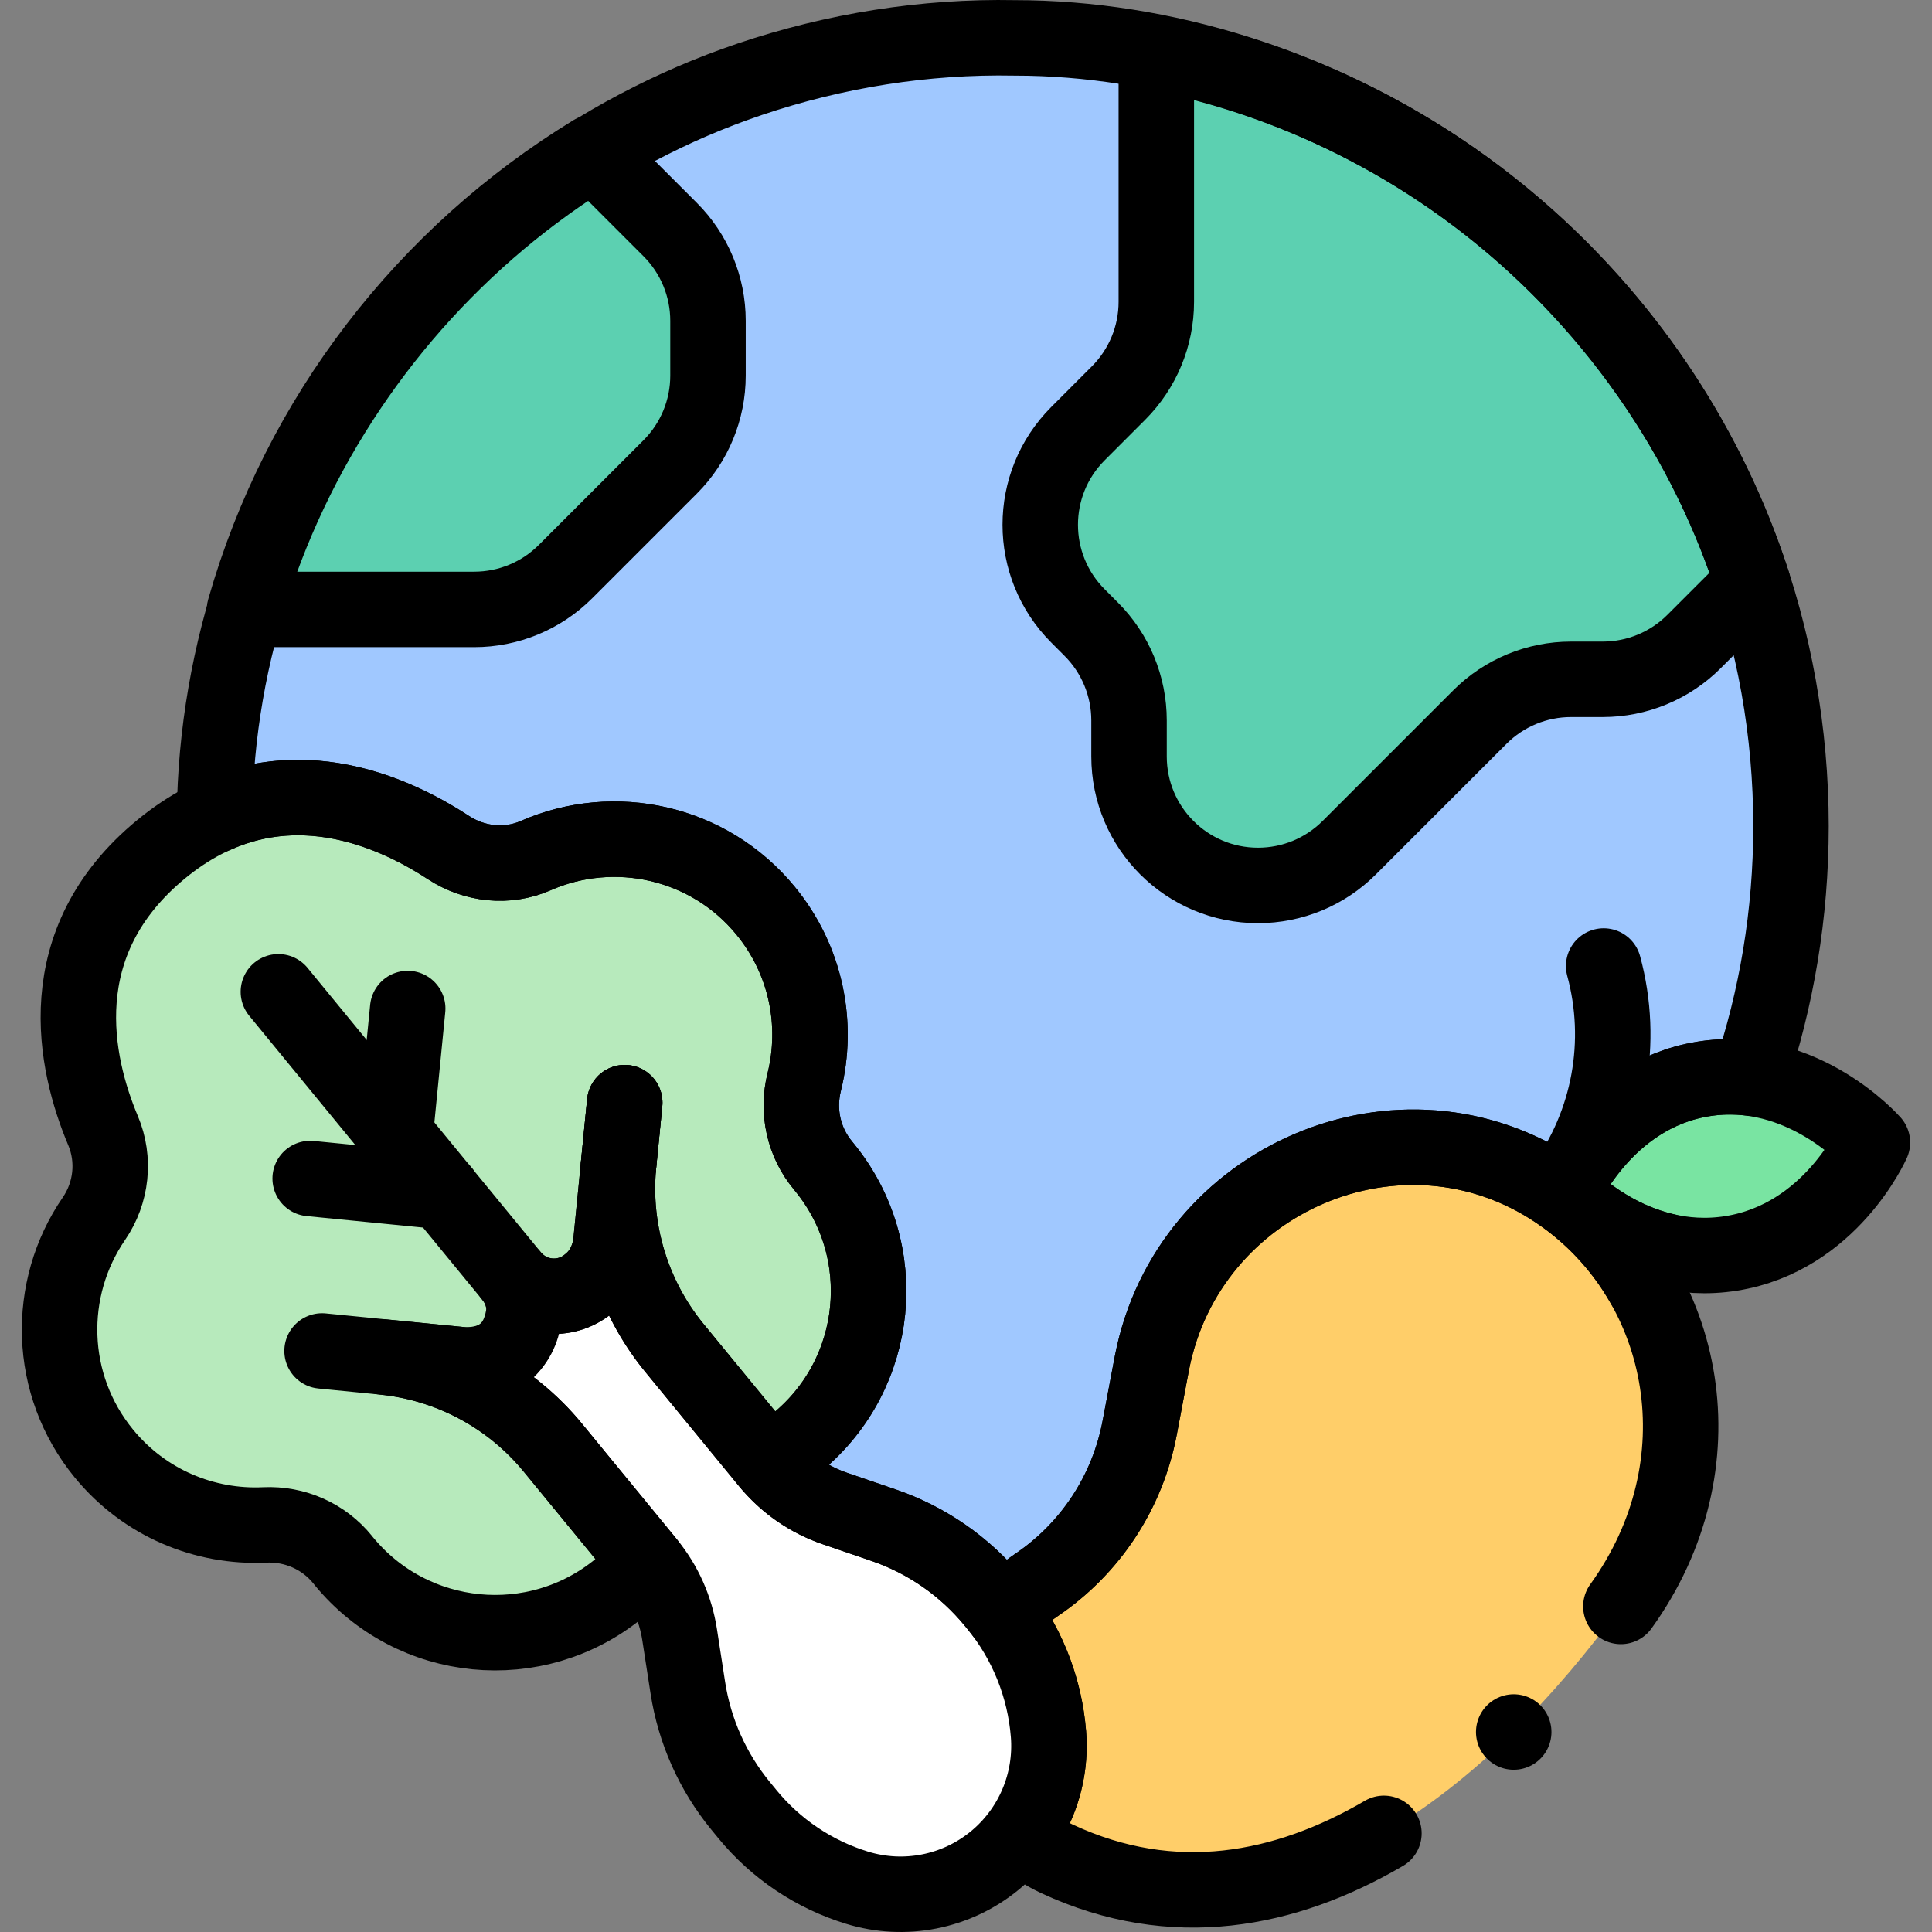
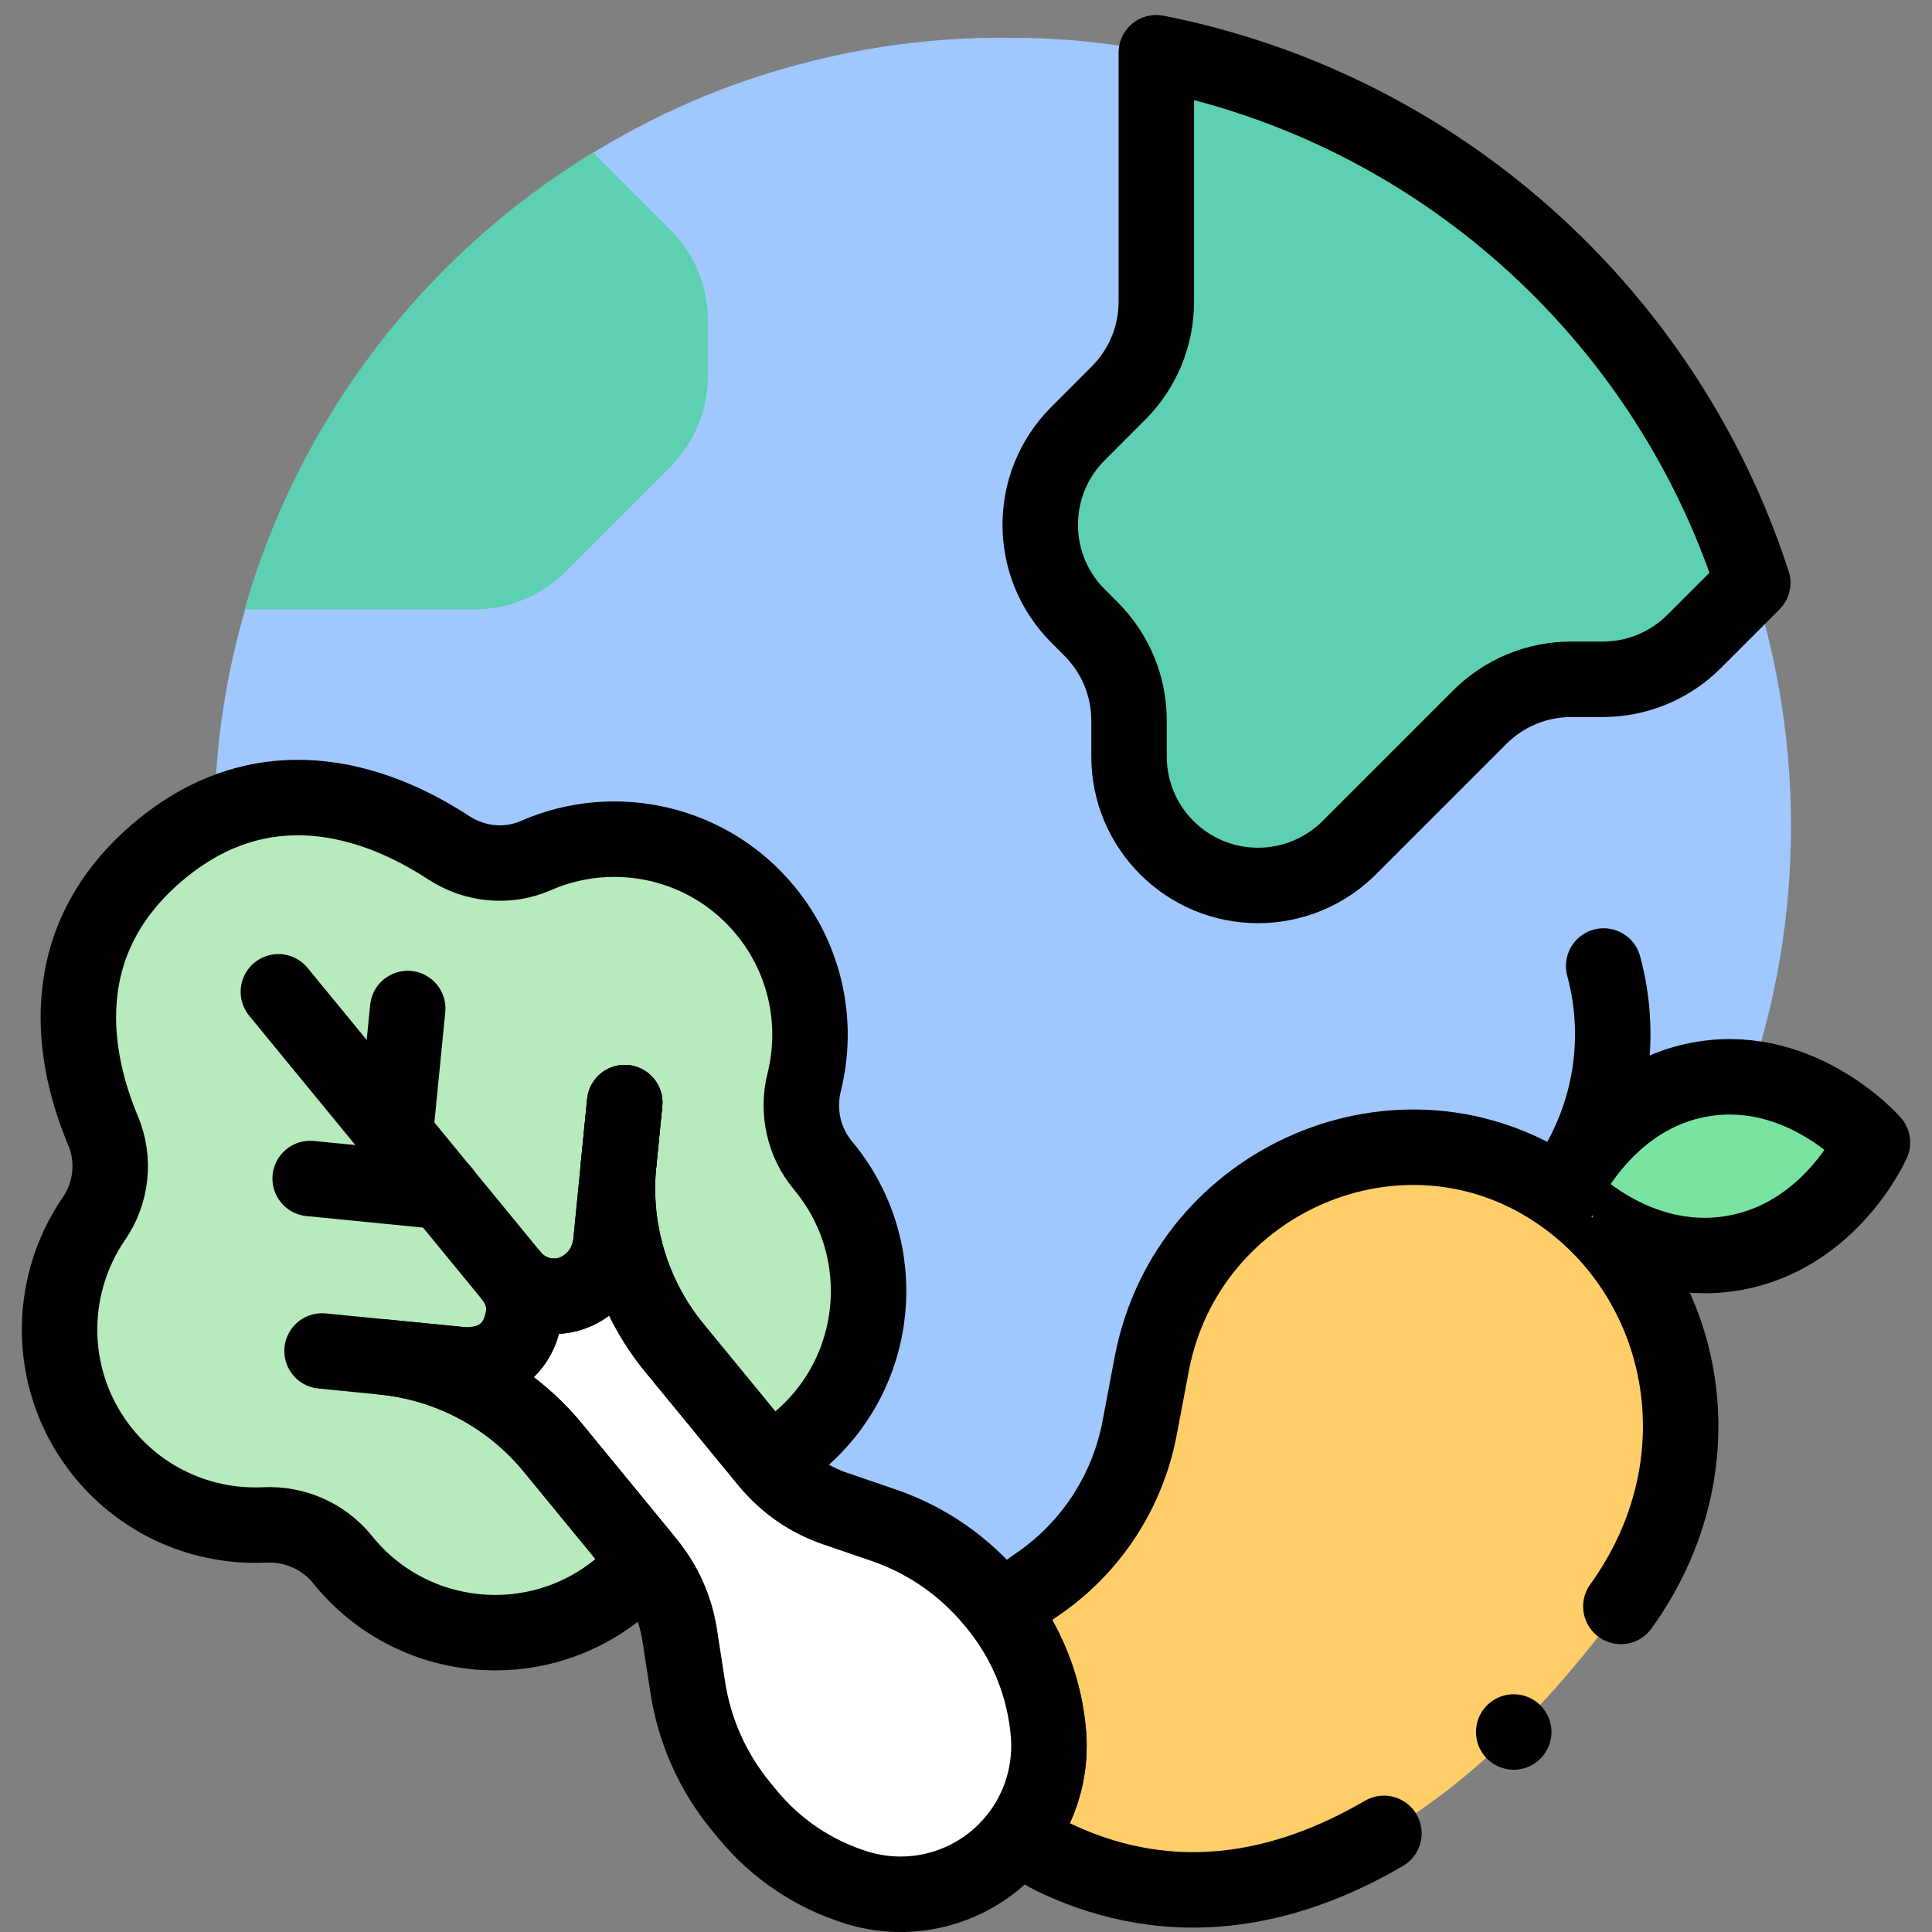
<svg xmlns="http://www.w3.org/2000/svg" version="1.1" id="Capa_1" x="0px" y="0px" viewBox="0 0 512.007 512.007" style="enable-background:new 0 0 512.007 512.007;" xml:space="preserve" width="512" height="512">
  <rect x="0" y="0" width="512.007" height="512.007" fill="#808080" stroke="none" />
  <g>
    <path style="fill:#B7EABC;" d="M211.219,382.267c-1.7,1.39-4.17,3.42-7.12,5.84c-0.18-0.19-0.35-0.39-0.51-0.59l-24.85-30.29&#10;&#09;&#09;c-9.81-11.96-15.11-26.91-15.11-42.25c0-2.02,0.1-4.04,0.28-6.07l-2.08,21.05c-0.772,4.407-2.735,7.837-5.89,10.29&#10;&#09;&#09;c-6.16,5.06-15.24,4.16-20.3-2c2.2,2.68,3.28,5.92,3.28,9.14c-1.154,9.571-6.434,14.358-15.84,14.36l-21.51-2.12&#10;&#09;&#09;c17.58,1.73,33.75,10.38,44.95,24.03l25.13,30.63c0.07,0.09,0.15,0.18,0.21,0.27c-3.22,2.64-5.92,4.86-7.74,6.35&#10;&#09;&#09;c-22.15,18.18-54.84,14.95-73.01-7.19c-0.1-0.12-0.19-0.25-0.29-0.37c-5.03-6.23-12.71-9.6-20.71-9.22&#10;&#09;&#09;c-15.81,0.74-31.75-5.73-42.56-18.9c-14.99-18.27-15.41-43.71-2.66-62.26c4.71-6.86,5.65-15.67,2.42-23.33&#10;&#09;&#09;c-7.46-17.71-14.68-49.91,15.47-74.64c29.43-24.15,59.9-10.97,76.05-0.39c6.89,4.52,15.6,5.45,23.15,2.14&#10;&#09;&#09;c20.76-9.11,45.84-3.78,60.92,14.61c10.81,13.17,14.04,30.07,10.22,45.43c-1.93,7.77-0.13,15.96,5.01,22.11&#10;&#09;&#09;c0.1,0.12,0.19,0.24,0.29,0.36C236.589,331.407,233.369,364.087,211.219,382.267z" />
    <path style="fill:#A0C8FF;" d="M474.639,218.917c0,23.35-3.83,45.81-10.9,66.77c-3.86-0.46-7.97-0.45-12.3,0.24&#10;&#09;&#09;c-13.15,2.1-22.47,9.6-28.5,16.58c-6.03,6.97-8.78,13.42-8.78,13.42s10.73,11.92,27.51,15.69c-1.95,3.03-3.98,6.01-6.07,8.93&#10;&#09;&#09;c-5.13-9.06-12.16-17.05-20.83-23.33l-0.05-0.03c-0.68-0.49-1.36-0.97-2.05-1.43c-41.29-27.82-97.83-3.52-107.37,45.34&#10;&#09;&#09;c-0.05,0.26-0.1,0.52-0.15,0.78l-3.13,16.56c-1.61,8.49-4.87,16.49-9.53,23.57c-4.66,7.08-10.72,13.25-17.88,18.08&#10;&#09;&#09;c-3.28,2.22-6.15,4.82-8.6,7.73c-0.64-0.87-1.3-1.72-1.99-2.56l-0.64-0.78c-7.67-9.35-17.79-16.37-29.24-20.29l-12.88-4.41&#10;&#09;&#09;c-6.68-2.29-12.6-6.31-17.16-11.67c2.95-2.42,5.42-4.45,7.12-5.84c22.15-18.18,25.37-50.86,7.2-73.01&#10;&#09;&#09;c-0.1-0.12-0.19-0.24-0.29-0.36c-5.14-6.15-6.94-14.34-5.01-22.11c3.82-15.36,0.59-32.26-10.22-45.43&#10;&#09;&#09;c-15.08-18.39-40.16-23.72-60.92-14.61c-7.55,3.31-16.26,2.38-23.15-2.14c-13.58-8.9-37.28-19.63-61.98-8.46&#10;&#09;&#09;c0.875-87.415,59.121-167.233,141.89-195.16c22.504-7.593,46.37-11.407,70.13-10.95c39.721,0,79.688,12.972,112.622,34.95&#10;&#09;&#09;c36.507,24.363,64.876,60.124,80.162,101.277C470.269,169.463,474.639,194.173,474.639,218.917z" />
    <path style="fill:#FFCE69;" d="M429.439,425.887c-32.95,45.52-88.99,94.8-149.26,66.77c-3.64-1.69-6.98-3.9-9.94-6.54&#10;&#09;&#09;c5-6.73,7.75-14.94,7.75-23.43c0-1.05-0.05-2.1-0.13-3.15c-0.92-11.49-5.04-22.47-11.85-31.72c2.44-2.91,5.32-5.52,8.6-7.73&#10;&#09;&#09;c7.16-4.83,13.22-11,17.88-18.08c4.66-7.08,7.92-15.08,9.53-23.57l3.13-16.56c0.05-0.26,0.1-0.52,0.15-0.78&#10;&#09;&#09;c9.54-48.86,66.08-73.16,107.37-45.34c0.69,0.46,1.37,0.94,2.05,1.43l0.05,0.03C447.249,340.737,456.689,388.247,429.439,425.887z" />
    <path style="fill:none;stroke:#000000;stroke-width:20;stroke-linecap:round;stroke-linejoin:round;stroke-miterlimit:10;" d="&#10;&#09;&#09;M429.552,425.722c27.105-37.614,17.65-85.02-14.783-108.506l-0.05-0.03c-0.68-0.49-1.36-0.97-2.05-1.43&#10;&#09;&#09;c-41.29-27.82-97.83-3.52-107.37,45.34c-0.05,0.26-0.1,0.52-0.15,0.78l-3.13,16.56c-1.61,8.49-4.87,16.49-9.53,23.57&#10;&#09;&#09;c-4.66,7.08-10.72,13.25-17.88,18.08c-3.28,2.21-6.16,4.82-8.6,7.73c6.81,9.25,10.93,20.23,11.85,31.72&#10;&#09;&#09;c0.08,1.05,0.13,2.1,0.13,3.15c0,8.49-2.75,16.7-7.75,23.43c2.96,2.64,6.3,4.85,9.94,6.54c30.803,14.326,60.5,8.452,86.576-6.788" />
    <path style="fill:none;stroke:#000000;stroke-width:20;stroke-linecap:round;stroke-linejoin:round;stroke-miterlimit:10;" d="&#10;&#09;&#09;M413.189,316.04l1.125-1.554c12.217-16.877,16.142-38.374,10.679-58.479v0" />
    <path style="fill:#79E4A2;" d="M458.843,332.162c26.287-4.21,37.379-29.377,37.379-29.377s-18.498-21.066-44.785-16.856l0,0l0,0h0&#10;&#09;&#09;l0,0c-26.287,4.21-37.28,30-37.28,30S432.556,336.372,458.843,332.162L458.843,332.162z" />
    <path style="fill:#FFFFFF;" d="M263.605,493.085L263.605,493.085c-10.19,8.361-23.891,11.059-36.49,7.186h0&#10;&#09;&#09;c-11.38-3.498-21.477-10.273-29.029-19.477l-1.798-2.191c-7.385-9-12.22-19.817-14.001-31.323l-2.178-14.072&#10;&#09;&#09;c-1.076-6.951-3.997-13.486-8.459-18.924l-25.127-30.625c-11.204-13.655-27.373-22.3-44.95-24.033l-16.222-1.6l37.731,3.721&#10;&#09;&#09;c4.197,0.199,7.718-0.869,10.562-3.202c6.157-5.051,7.053-14.138,2.001-20.294l-61.872-75.41l61.872,75.41&#10;&#09;&#09;c5.051,6.157,14.138,7.053,20.294,2.001c3.162-2.448,5.125-5.879,5.889-10.295l3.73-37.738l-1.609,16.229v0&#10;&#09;&#09;c-1.733,17.578,3.587,35.124,14.791,48.779l24.853,30.291c4.634,5.648,10.751,9.893,17.663,12.259l12.889,4.411&#10;&#09;&#09;c11.441,3.916,21.565,10.943,29.236,20.291l0.637,0.777c7.999,9.75,12.828,21.711,13.839,34.282v0&#10;&#09;&#09;C278.888,472.381,273.564,484.913,263.605,493.085z" />
    <path style="fill:none;stroke:#000000;stroke-width:20;stroke-linecap:round;stroke-linejoin:round;stroke-miterlimit:10;" d="&#10;&#09;&#09;M165.559,292.217l-1.65,16.69c0.01-0.15,0.03-0.31,0.04-0.46L165.559,292.217z" />
    <path style="fill:none;stroke:#000000;stroke-width:20;stroke-linecap:round;stroke-linejoin:round;stroke-miterlimit:10;" d="&#10;&#09;&#09;M165.559,292.217l-1.65,16.69c0.01-0.15,0.03-0.31,0.04-0.46L165.559,292.217z" />
    <line style="fill:none;stroke:#000000;stroke-width:20;stroke-linecap:round;stroke-linejoin:round;stroke-miterlimit:10;" x1="104.823" y1="299.978" x2="108.048" y2="267.273" />
    <line style="fill:none;stroke:#000000;stroke-width:20;stroke-linecap:round;stroke-linejoin:round;stroke-miterlimit:10;" x1="117.27" y1="315.784" x2="82.202" y2="312.326" />
    <path style="fill:#5CD0B1;" d="M464.499,154.457l-15.56,15.56c-6.41,6.41-15.11,10.01-24.18,10.01h-8.4&#10;&#09;&#09;c-9.07,0-17.77,3.6-24.18,10.02l-34.6,34.6c-3.21,3.2-6.98,5.71-11.09,7.41c-4.11,1.7-8.56,2.6-13.09,2.6&#10;&#09;&#09;c-18.88,0-34.19-15.3-34.19-34.18v-9.55c0-9.07-3.6-17.76-10.01-24.17l-3.5-3.51c-13.36-13.35-13.36-35,0-48.35l10.72-10.73&#10;&#09;&#09;c6.41-6.41,10.02-15.1,10.02-24.17v-66.02C381.069,28.707,441.409,83.197,464.499,154.457z" />
    <path style="fill:#5CD0B1;" d="M187.629,85.017v14.53c0,9.07-3.6,17.77-10.01,24.18l-27.77,27.77&#10;&#09;&#09;c-6.41,6.41-15.11,10.01-24.18,10.01h-60.86c14.56-51.04,48.04-94.09,92.36-121.11l20.45,20.45&#10;&#09;&#09;C184.029,67.257,187.629,75.957,187.629,85.017z" />
    <path style="fill:none;stroke:#000000;stroke-width:20;stroke-linecap:round;stroke-linejoin:round;stroke-miterlimit:10;" d="&#10;&#09;&#09;M211.219,382.267c-1.7,1.39-4.17,3.42-7.12,5.84c-0.18-0.19-0.35-0.39-0.51-0.59l-24.85-30.29c-9.81-11.96-15.11-26.91-15.11-42.25&#10;&#09;&#09;c0-2.02,0.1-4.04,0.28-6.07l-2.08,21.05c-0.772,4.407-2.735,7.837-5.89,10.29c-6.16,5.06-15.24,4.16-20.3-2&#10;&#09;&#09;c2.2,2.68,3.28,5.92,3.28,9.14c-1.154,9.571-6.434,14.358-15.84,14.36l-21.51-2.12c17.58,1.73,33.75,10.38,44.95,24.03l25.13,30.63&#10;&#09;&#09;c0.07,0.09,0.15,0.18,0.21,0.27c-3.22,2.64-5.92,4.86-7.74,6.35c-22.15,18.18-54.84,14.95-73.01-7.19&#10;&#09;&#09;c-0.1-0.12-0.19-0.25-0.29-0.37c-5.03-6.23-12.71-9.6-20.71-9.22c-15.81,0.74-31.75-5.73-42.56-18.9&#10;&#09;&#09;c-14.99-18.27-15.41-43.71-2.66-62.26c4.71-6.86,5.65-15.67,2.42-23.33c-7.46-17.71-14.68-49.91,15.47-74.64&#10;&#09;&#09;c29.43-24.15,59.9-10.97,76.05-0.39c6.89,4.52,15.6,5.45,23.15,2.14c20.76-9.11,45.84-3.78,60.92,14.61&#10;&#09;&#09;c10.81,13.17,14.04,30.07,10.22,45.43c-1.93,7.77-0.13,15.96,5.01,22.11c0.1,0.12,0.19,0.24,0.29,0.36&#10;&#09;&#09;C236.589,331.407,233.369,364.087,211.219,382.267z" />
-     <path style="fill:none;stroke:#000000;stroke-width:20;stroke-linecap:round;stroke-linejoin:round;stroke-miterlimit:10;" d="&#10;&#09;&#09;M474.639,218.917c0,23.35-3.83,45.81-10.9,66.77c-3.86-0.46-7.97-0.45-12.3,0.24c-13.15,2.1-22.47,9.6-28.5,16.58&#10;&#09;&#09;c-6.03,6.97-8.78,13.42-8.78,13.42s10.73,11.92,27.51,15.69c-1.95,3.03-3.98,6.01-6.07,8.93c-5.13-9.06-12.16-17.05-20.83-23.33&#10;&#09;&#09;l-0.05-0.03c-0.68-0.49-1.36-0.97-2.05-1.43c-41.29-27.82-97.83-3.52-107.37,45.34c-0.05,0.26-0.1,0.52-0.15,0.78l-3.13,16.56&#10;&#09;&#09;c-1.61,8.49-4.87,16.49-9.53,23.57c-4.66,7.08-10.72,13.25-17.88,18.08c-3.28,2.22-6.15,4.82-8.6,7.73&#10;&#09;&#09;c-0.64-0.87-1.3-1.72-1.99-2.56l-0.64-0.78c-7.67-9.35-17.79-16.37-29.24-20.29l-12.88-4.41c-6.68-2.29-12.6-6.31-17.16-11.67&#10;&#09;&#09;c2.95-2.42,5.42-4.45,7.12-5.84c22.15-18.18,25.37-50.86,7.2-73.01c-0.1-0.12-0.19-0.24-0.29-0.36&#10;&#09;&#09;c-5.14-6.15-6.94-14.34-5.01-22.11c3.82-15.36,0.59-32.26-10.22-45.43c-15.08-18.39-40.16-23.72-60.92-14.61&#10;&#09;&#09;c-7.55,3.31-16.26,2.38-23.15-2.14c-13.58-8.9-37.28-19.63-61.98-8.46c0.875-87.415,59.121-167.233,141.89-195.16&#10;&#09;&#09;c22.504-7.593,46.37-11.407,70.13-10.95c39.721,0,79.688,12.972,112.622,34.95c36.507,24.363,64.876,60.124,80.162,101.277&#10;&#09;&#09;C470.269,169.463,474.639,194.173,474.639,218.917z" />
    <path style="fill:none;stroke:#000000;stroke-width:20;stroke-linecap:round;stroke-linejoin:round;stroke-miterlimit:10;" d="&#10;&#09;&#09;M458.843,332.162c26.287-4.21,37.379-29.377,37.379-29.377s-18.498-21.066-44.785-16.856l0,0l0,0h0l0,0&#10;&#09;&#09;c-26.287,4.21-37.28,30-37.28,30S432.556,336.372,458.843,332.162L458.843,332.162z" />
    <path style="fill:none;stroke:#000000;stroke-width:20;stroke-linecap:round;stroke-linejoin:round;stroke-miterlimit:10;" d="&#10;&#09;&#09;M263.605,493.085L263.605,493.085c-10.19,8.361-23.891,11.059-36.49,7.186h0c-11.38-3.498-21.477-10.273-29.029-19.477&#10;&#09;&#09;l-1.798-2.191c-7.385-9-12.22-19.817-14.001-31.323l-2.178-14.072c-1.076-6.951-3.997-13.486-8.459-18.924l-25.127-30.625&#10;&#09;&#09;c-11.204-13.655-27.373-22.3-44.95-24.033l-16.222-1.6l37.731,3.721c4.197,0.199,7.718-0.869,10.562-3.202&#10;&#09;&#09;c6.157-5.051,7.053-14.138,2.001-20.294l-61.872-75.41l61.872,75.41c5.051,6.157,14.138,7.053,20.294,2.001&#10;&#09;&#09;c3.162-2.448,5.125-5.879,5.889-10.295l3.73-37.738l-1.609,16.229v0c-1.733,17.578,3.587,35.124,14.791,48.779l24.853,30.291&#10;&#09;&#09;c4.634,5.648,10.751,9.893,17.663,12.259l12.889,4.411c11.441,3.916,21.565,10.943,29.236,20.291l0.637,0.777&#10;&#09;&#09;c7.999,9.75,12.828,21.711,13.839,34.282v0C278.888,472.381,273.564,484.913,263.605,493.085z" />
    <path style="fill:none;stroke:#000000;stroke-width:20;stroke-linecap:round;stroke-linejoin:round;stroke-miterlimit:10;" d="&#10;&#09;&#09;M464.499,154.457l-15.56,15.56c-6.41,6.41-15.11,10.01-24.18,10.01h-8.4c-9.07,0-17.77,3.6-24.18,10.02l-34.6,34.6&#10;&#09;&#09;c-3.21,3.2-6.98,5.71-11.09,7.41c-4.11,1.7-8.56,2.6-13.09,2.6c-18.88,0-34.19-15.3-34.19-34.18v-9.55&#10;&#09;&#09;c0-9.07-3.6-17.76-10.01-24.17l-3.5-3.51c-13.36-13.35-13.36-35,0-48.35l10.72-10.73c6.41-6.41,10.02-15.1,10.02-24.17v-66.02&#10;&#09;&#09;C381.069,28.707,441.409,83.197,464.499,154.457z" />
-     <path style="fill:none;stroke:#000000;stroke-width:20;stroke-linecap:round;stroke-linejoin:round;stroke-miterlimit:10;" d="&#10;&#09;&#09;M187.629,85.017v14.53c0,9.07-3.6,17.77-10.01,24.18l-27.77,27.77c-6.41,6.41-15.11,10.01-24.18,10.01h-60.86&#10;&#09;&#09;c14.56-51.04,48.04-94.09,92.36-121.11l20.45,20.45C184.029,67.257,187.629,75.957,187.629,85.017z" />
    <line style="fill:none;stroke:#000000;stroke-width:20;stroke-linecap:round;stroke-linejoin:round;stroke-miterlimit:10;" x1="401.154" y1="459.007" x2="401.154" y2="459.007" />
  </g>
</svg>